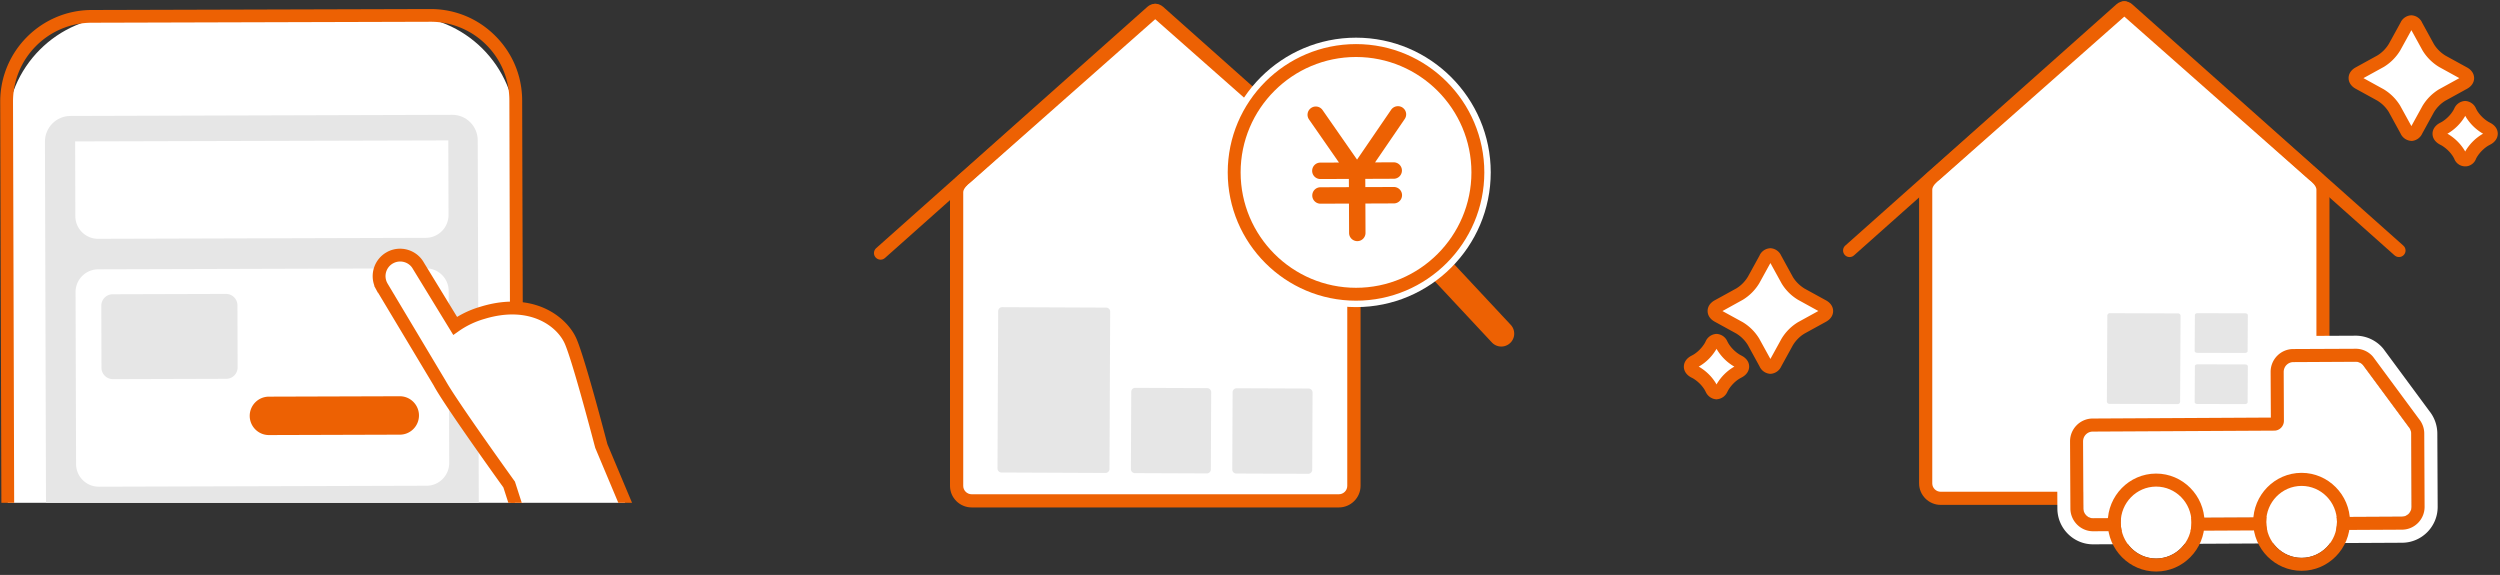
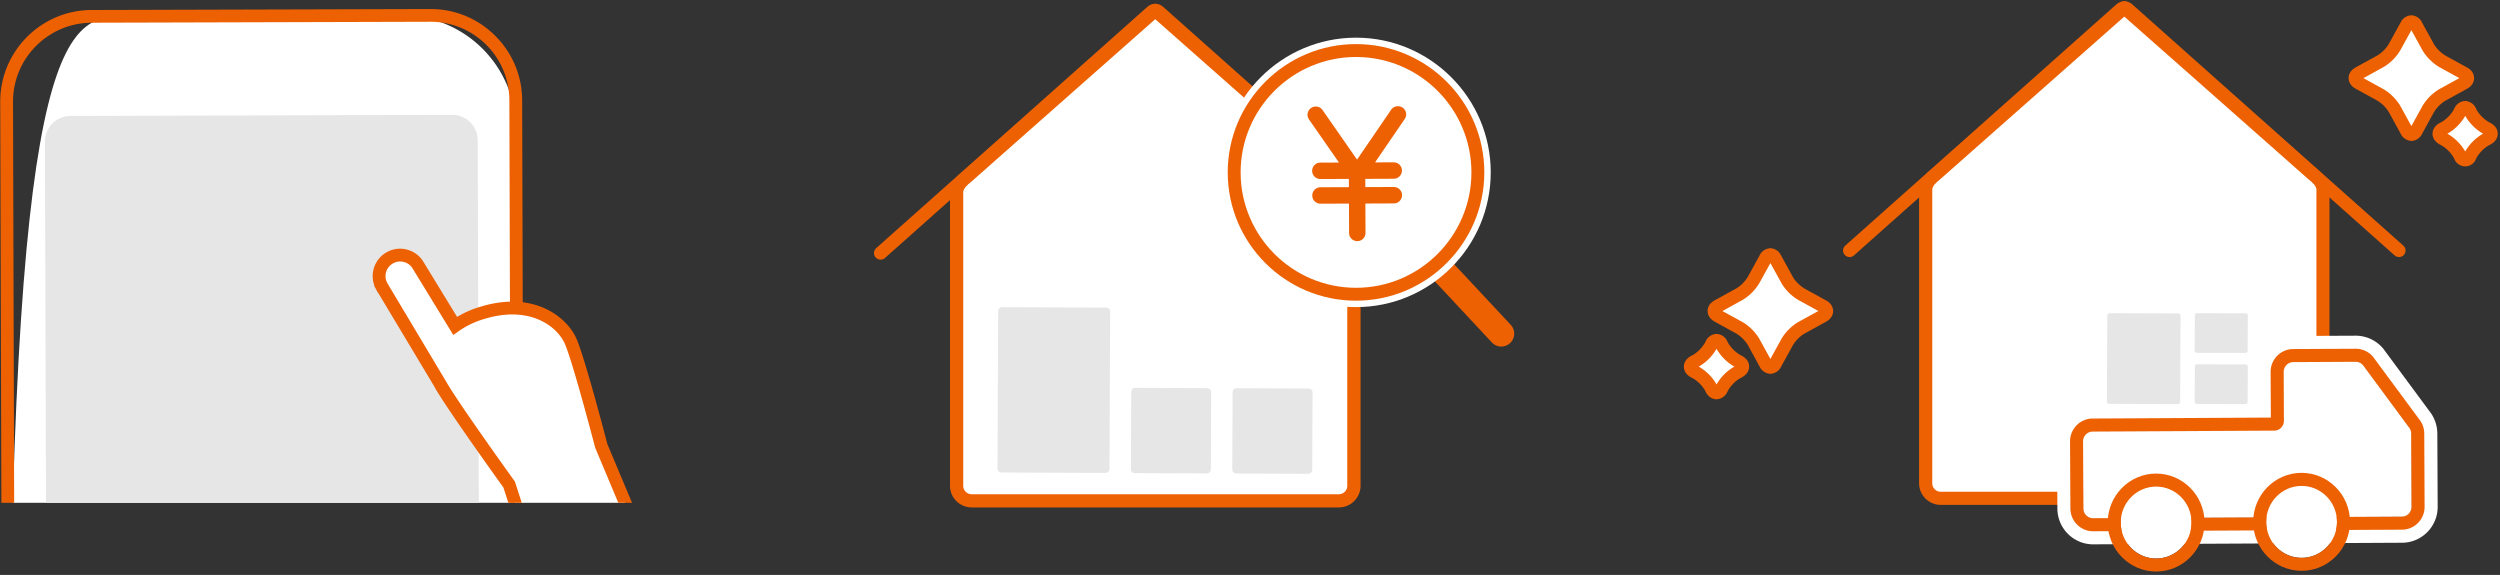
<svg xmlns="http://www.w3.org/2000/svg" xmlns:xlink="http://www.w3.org/1999/xlink" width="440" height="101.19">
  <rect width="100%" height="100%" fill="#333333" stroke="none" />
  <path fill="#FFF" d="M236.56 31.18 203.32 1.83l-33.23 29.35s-1.73 1.18-1.73 2.63v51.71c0 1.45 1.19 2.63 2.66 2.63h64.61c1.47 0 2.66-1.18 2.66-2.63V33.81c-.01-1.45-1.73-2.63-1.73-2.63z" />
  <path fill="#ED6103" d="M235.63 89.31h-64.61c-2.1 0-3.82-1.7-3.82-3.79V33.81c0-1.87 1.75-3.24 2.17-3.54L202.56.96c.44-.39 1.1-.39 1.54 0l33.19 29.31c.41.3 2.17 1.67 2.17 3.54v51.71c-.01 2.09-1.73 3.79-3.83 3.79zM203.32 3.38l-32.46 28.67c-.04.03-.07.06-.11.09-.49.34-1.22 1.11-1.22 1.67v51.71c0 .81.67 1.47 1.49 1.47h64.61c.82 0 1.49-.66 1.49-1.47V33.81c0-.56-.73-1.33-1.23-1.67-.04-.03-.08-.06-.11-.09L203.32 3.38z" />
  <path fill="#ED6103" d="M251.66 45.7c-.27 0-.55-.1-.77-.29L203.32 3.08l-47.57 42.33c-.48.43-1.21.38-1.64-.1-.43-.48-.38-1.21.1-1.64L201.94 1.2c.79-.7 1.98-.7 2.77 0l47.73 42.47c.48.43.52 1.16.1 1.64-.24.26-.56.39-.88.39z" />
  <path fill="#ED6103" d="M264.23 60.99c-.61 0-1.21-.24-1.66-.72l-11.98-12.83c-.86-.92-.81-2.35.11-3.21.92-.86 2.35-.81 3.21.11l11.98 12.83a2.27 2.27 0 0 1-1.66 3.82z" />
  <g fill="#FFF">
    <circle cx="238.66" cy="30.34" r="21.44" />
    <path d="M238.66 54.05c-13.07 0-23.71-10.64-23.71-23.71s10.64-23.71 23.71-23.71 23.71 10.64 23.71 23.71-10.64 23.71-23.71 23.71zm0-42.88c-10.57 0-19.17 8.6-19.17 19.17s8.6 19.17 19.17 19.17c10.57 0 19.17-8.6 19.17-19.17s-8.6-19.17-19.17-19.17z" />
  </g>
  <circle cx="238.66" cy="30.34" r="21.44" fill="#FFF" />
  <path fill="#ED6103" d="M238.66 52.92c-12.45 0-22.58-10.13-22.58-22.58s10.13-22.58 22.58-22.58c12.45 0 22.58 10.13 22.58 22.58s-10.14 22.58-22.58 22.58zm0-42.89c-11.2 0-20.31 9.11-20.31 20.31s9.11 20.31 20.31 20.31 20.31-9.11 20.31-20.31-9.12-20.31-20.31-20.31z" />
  <path fill="#ED6103" d="M246.86 18.94a1.46 1.46 0 0 0-2.02.38l-6 8.77-6.07-8.72c-.46-.66-1.36-.82-2.02-.36-.66.46-.82 1.36-.36 2.02l5.27 7.58-3.28.01c-.8 0-1.44.65-1.44 1.45 0 .8.65 1.44 1.45 1.44l5.01-.02.01 1.45-5.01.02c-.8 0-1.44.65-1.44 1.45 0 .8.65 1.44 1.45 1.44l5.01-.02.02 5.17c0 .8.65 1.44 1.45 1.44.8 0 1.44-.65 1.44-1.45l-.02-5.17 5.01-.02c.8 0 1.44-.65 1.44-1.45 0-.8-.65-1.44-1.45-1.44l-5.01.02-.01-1.45 5.01-.02c.8 0 1.44-.65 1.44-1.45 0-.8-.65-1.44-1.45-1.44l-3.28.01 5.21-7.62c.46-.65.31-1.54-.34-2 0-.01-.01-.01-.02-.02z" />
  <path fill="#FFF" d="M407.11 30.73 373.88 1.38l-33.24 29.35s-1.73 1.18-1.73 2.63v51.72c0 1.45 1.19 2.63 2.66 2.63h64.61c1.47 0 2.66-1.18 2.66-2.63V33.36c0-1.45-1.73-2.63-1.73-2.63z" />
  <path fill="#ED6103" d="M406.18 88.86h-64.61c-2.1 0-3.81-1.7-3.81-3.79V33.36c0-1.87 1.75-3.24 2.16-3.54L373.11.51c.44-.39 1.09-.39 1.53 0l33.19 29.31c.41.3 2.16 1.67 2.16 3.54v51.72c.01 2.08-1.7 3.78-3.81 3.78zm-32.3-85.94L341.41 31.6c-.04.03-.07.06-.11.09-.4.28-1.22 1.05-1.22 1.67v51.72c0 .81.67 1.47 1.5 1.47h64.61c.83 0 1.5-.66 1.5-1.47V33.36c0-.62-.83-1.4-1.23-1.67-.04-.03-.08-.06-.11-.09L373.88 2.92z" />
  <path fill="#ED6103" d="M422.22 45.24c-.27 0-.55-.1-.77-.29L373.88 2.61 326.3 44.95c-.48.43-1.21.38-1.63-.09-.42-.48-.38-1.21.09-1.63L372.5.75c.79-.7 1.98-.7 2.76 0l47.73 42.48c.48.42.52 1.16.09 1.63-.22.25-.54.38-.86.38z" />
  <path fill="#FFF" d="M424.405 3.85c-.39.04-.73.29-.87.66l-2.09 3.81a7.296 7.296 0 0 1-2.47 2.47l-3.81 2.09c-.87.47-.87 1.27 0 1.74l3.81 2.09c1.01.61 1.86 1.46 2.47 2.47l2.09 3.81c.14.36.48.62.87.66.39-.04.73-.29.87-.66l2.09-3.81a7.296 7.296 0 0 1 2.47-2.47l3.81-2.09c.87-.47.87-1.27 0-1.74l-3.81-2.09a7.296 7.296 0 0 1-2.47-2.47l-2.09-3.81c-.14-.37-.48-.62-.87-.66zm9.47 15.07c-.39.04-.73.29-.87.66l-.21.4a7.296 7.296 0 0 1-2.47 2.47l-.4.21c-.87.47-.87 1.27 0 1.74l.4.21c1.01.61 1.86 1.46 2.47 2.47l.21.4a.905.905 0 0 0 1.74 0l.21-.4a7.296 7.296 0 0 1 2.47-2.47l.4-.21c.87-.47.87-1.27 0-1.74l-.4-.21a7.296 7.296 0 0 1-2.47-2.47l-.21-.4a.997.997 0 0 0-.87-.66z" />
  <path fill="#ED6103" d="M433.875 29.28c-.35 0-.69-.09-1-.26a2.03 2.03 0 0 1-.93-1.09l-.17-.31c-.48-.79-1.2-1.51-2.05-2.02l-.34-.18c-.81-.44-1.26-1.12-1.26-1.88s.46-1.45 1.25-1.88l.41-.22c.79-.48 1.51-1.2 2.02-2.05l.15-.3c.32-.73 1-1.23 1.79-1.31l.11-.01.11.01c.8.07 1.5.58 1.81 1.32l.18.35c.48.79 1.2 1.51 2.05 2.02l.34.18c.81.44 1.26 1.12 1.26 1.88s-.46 1.45-1.25 1.88l-.41.22c-.79.48-1.51 1.2-2.03 2.05l-.13.25c-.22.62-.74 1.1-1.37 1.28-.17.05-.36.07-.54.07zm-3.14-5.75.13.07c1.22.74 2.21 1.73 2.91 2.89l.1.18.07-.13a8.501 8.501 0 0 1 2.9-2.91l.18-.1-.13-.07a8.561 8.561 0 0 1-2.91-2.89l-.1-.19-.07.13a8.592 8.592 0 0 1-2.89 2.92l-.19.1zm-.38.22zm-5.95 1.05-.12-.01c-.79-.08-1.47-.58-1.79-1.3l-2.06-3.76a6.093 6.093 0 0 0-2.06-2.04l-3.77-2.07c-.79-.43-1.25-1.11-1.25-1.88s.46-1.45 1.25-1.88l3.8-2.09c.81-.49 1.53-1.21 2.04-2.06l2.04-3.71c.32-.72 1-1.22 1.79-1.3l.11-.01.11.01c.8.07 1.5.58 1.81 1.31l2.06 3.75c.49.81 1.21 1.53 2.06 2.04l3.77 2.07c.79.43 1.25 1.11 1.25 1.88s-.46 1.45-1.25 1.88l-3.8 2.09c-.81.49-1.53 1.21-2.04 2.06l-2.04 3.72c-.32.72-1 1.22-1.79 1.3h-.12zm-8.44-11.05 3.56 1.96c1.21.73 2.19 1.72 2.9 2.88l1.98 3.6 1.96-3.56a8.592 8.592 0 0 1 2.88-2.9l3.6-1.98-3.56-1.96a8.592 8.592 0 0 1-2.9-2.88l-1.98-3.6-1.96 3.56a8.592 8.592 0 0 1-2.88 2.9l-3.6 1.98z" />
  <path fill="#FFF" d="M311.59 44.855c.39.04.73.29.87.66l2.09 3.81a7.296 7.296 0 0 0 2.47 2.47l3.81 2.09c.87.47.87 1.27 0 1.74l-3.81 2.09a7.296 7.296 0 0 0-2.47 2.47l-2.09 3.81c-.14.36-.48.62-.87.66-.39-.04-.73-.29-.87-.66l-2.09-3.81a7.296 7.296 0 0 0-2.47-2.47l-3.81-2.09c-.87-.47-.87-1.27 0-1.74l3.81-2.09a7.296 7.296 0 0 0 2.47-2.47l2.09-3.81c.14-.37.48-.63.87-.66zm-9.48 15.06c.39.04.73.29.87.66l.21.4a7.296 7.296 0 0 0 2.47 2.47l.4.21c.87.47.87 1.27 0 1.74l-.4.21a7.296 7.296 0 0 0-2.47 2.47l-.21.4c-.14.36-.48.62-.87.66a1.05 1.05 0 0 1-.87-.66l-.21-.4a7.296 7.296 0 0 0-2.47-2.47l-.4-.21c-.87-.47-.87-1.27 0-1.74l.4-.21a7.296 7.296 0 0 0 2.47-2.47l.21-.4c.14-.37.48-.62.87-.66z" />
  <path fill="#ED6103" d="m302.11 70.285-.11-.01c-.79-.08-1.47-.58-1.79-1.3l-.19-.36c-.48-.79-1.2-1.51-2.05-2.02l-.35-.18c-.8-.43-1.26-1.12-1.26-1.88s.46-1.45 1.25-1.88l.41-.22c.79-.48 1.51-1.2 2.02-2.05l.15-.29a2.19 2.19 0 0 1 1.81-1.32l.11-.01.11.01c.8.08 1.48.58 1.79 1.31l.19.35c.48.79 1.2 1.51 2.05 2.02l.34.18c.81.44 1.26 1.12 1.26 1.88s-.46 1.45-1.25 1.88l-.41.22c-.79.48-1.51 1.2-2.02 2.05l-.15.29c-.32.73-1 1.23-1.79 1.31l-.12.02zm-3.14-5.76.13.07c1.22.74 2.21 1.72 2.91 2.89l.1.18.07-.13a8.561 8.561 0 0 1 2.89-2.91l.18-.1-.13-.07a8.561 8.561 0 0 1-2.91-2.89l-.1-.18-.07.13c-.74 1.22-1.72 2.21-2.89 2.91l-.18.1zm12.62 1.27-.12-.01c-.79-.08-1.47-.58-1.79-1.3l-2.06-3.76a6.093 6.093 0 0 0-2.06-2.04l-3.77-2.07c-.79-.43-1.25-1.11-1.25-1.88s.46-1.45 1.25-1.88l3.8-2.09c.81-.49 1.53-1.21 2.04-2.06l2.04-3.71c.31-.73 1.01-1.23 1.81-1.3l.11-.01.11.01c.79.08 1.47.58 1.79 1.3l2.06 3.76c.49.81 1.21 1.52 2.06 2.04l3.77 2.07c.79.43 1.25 1.11 1.25 1.88s-.46 1.45-1.25 1.88l-3.8 2.09c-.81.49-1.53 1.21-2.04 2.06l-2.04 3.71c-.32.72-1 1.22-1.79 1.3l-.12.01zm-8.44-11.05 3.56 1.95c1.21.73 2.19 1.72 2.9 2.88l1.98 3.6 1.96-3.56a8.592 8.592 0 0 1 2.88-2.9l3.6-1.98-3.56-1.96a8.416 8.416 0 0 1-2.9-2.88l-1.98-3.6-1.96 3.56a8.592 8.592 0 0 1-2.88 2.9l-3.6 1.99zm-.37.22zm0-.43z" />
  <g fill="#FFF">
    <path d="m414.6 63.67-10.99.05c-.94 0-1.69.78-1.69 1.73l.04 8.6c0 .95-.75 1.72-1.69 1.73l-31.97.17c-.94 0-1.69.78-1.69 1.73l.06 11.81c0 .95.77 1.72 1.7 1.71l54.36-.28c.94 0 1.69-.78 1.69-1.73l-.06-12.89c0-.42-.15-.82-.42-1.13l-8.07-10.93c-.31-.35-.78-.57-1.27-.57z" />
    <path d="M414.61 63.67c.49 0 .95.21 1.27.58l8.07 10.93c.27.31.42.71.42 1.13l.06 12.89c0 .95-.75 1.72-1.69 1.73l-54.36.28h-.01c-.93 0-1.69-.77-1.69-1.71l-.06-11.81c0-.95.75-1.72 1.69-1.73l31.97-.17c.93 0 1.69-.78 1.69-1.73l-.04-8.6c0-.95.75-1.72 1.69-1.73l10.99-.06m0-4.59h-.04l-10.98.05c-3.46.02-6.27 2.86-6.25 6.34l.03 5.74-29.08.16c-3.46.02-6.27 2.86-6.25 6.34l.06 11.81c.02 3.46 2.83 6.28 6.28 6.28l54.4-.28c3.46-.02 6.27-2.86 6.25-6.34l-.06-12.89c-.01-1.43-.5-2.82-1.39-3.93l-8-10.83c-.07-.1-.14-.19-.22-.28a6.327 6.327 0 0 0-4.75-2.17z" />
  </g>
  <path fill="#FFF" d="m414.6 63.67-10.99.05c-.94 0-1.69.78-1.69 1.73l.04 8.6c0 .95-.75 1.72-1.69 1.73l-31.97.17c-.94 0-1.69.78-1.69 1.73l.06 11.81c0 .95.77 1.72 1.7 1.71l54.36-.28c.94 0 1.69-.78 1.69-1.73l-.06-12.89c0-.42-.15-.82-.42-1.13l-8.07-10.93c-.31-.35-.78-.57-1.27-.57z" />
  <path fill="#ED6103" d="M414.61 63.67c.49 0 .95.21 1.27.58l8.07 10.93c.27.31.42.71.42 1.13l.06 12.89c0 .95-.75 1.72-1.69 1.73l-54.36.28h-.01c-.93 0-1.69-.77-1.69-1.71l-.06-11.81c0-.95.75-1.72 1.69-1.73l31.97-.17c.93 0 1.69-.78 1.69-1.73l-.04-8.6c0-.95.75-1.72 1.69-1.73l10.99-.06m0-2.29h-.02l-10.99.05c-2.2.01-3.98 1.82-3.97 4.03l.04 8.03-31.37.17c-2.2.01-3.98 1.82-3.97 4.03l.06 11.81c.01 2.2 1.8 4 3.99 4l54.38-.28c2.2-.01 3.98-1.82 3.97-4.03l-.06-12.89c0-.93-.33-1.82-.91-2.54l-8.03-10.87-.11-.14a3.987 3.987 0 0 0-3.01-1.37z" />
  <ellipse cx="379.48" cy="91.97" fill="#FFF" rx="6.23" ry="6.33" />
  <path fill="#ED6103" d="M379.48 85.64c3.42 0 6.21 2.81 6.23 6.3.02 3.49-2.76 6.34-6.2 6.36h-.03c-3.42 0-6.21-2.81-6.23-6.3-.02-3.49 2.76-6.34 6.2-6.36h.03m0-2.29h-.04c-4.7.02-8.5 3.91-8.48 8.66.02 4.73 3.84 8.58 8.52 8.58h.04c4.7-.02 8.5-3.91 8.48-8.66-.02-4.73-3.84-8.58-8.52-8.58z" />
  <ellipse cx="405.08" cy="91.85" fill="#FFF" rx="6.23" ry="6.33" />
  <path fill="#ED6103" d="M405.08 85.52c3.42 0 6.21 2.81 6.23 6.3.02 3.49-2.76 6.34-6.2 6.36h-.03c-3.42 0-6.21-2.81-6.23-6.3-.02-3.49 2.76-6.34 6.2-6.36h.03m0-2.3h-.04c-4.7.02-8.5 3.91-8.48 8.66.02 4.73 3.84 8.58 8.52 8.58h.04c4.7-.02 8.5-3.91 8.48-8.66-.02-4.73-3.85-8.58-8.52-8.58z" />
  <path fill="#E6E6E6" d="m176.39 54.06 18.3.08c.39 0 .7.32.7.71l-.12 27.69c0 .39-.32.7-.71.7l-18.3-.08c-.39 0-.7-.32-.7-.71l.12-27.69c0-.39.32-.7.71-.7zm23.42 14.2 12.66.05c.39 0 .7.32.7.71l-.06 13.6c0 .39-.32.7-.71.7l-12.66-.05c-.39 0-.7-.32-.7-.71l.06-13.6c0-.39.32-.71.71-.7zm17.84.07 12.66.05c.39 0 .7.32.7.71l-.06 13.6c0 .39-.32.7-.71.7l-12.66-.05c-.39 0-.7-.32-.7-.71l.06-13.6c0-.38.32-.69.71-.7zM371.36 55.12l11.96.04c.23-.02.44.16.46.39l-.08 15.18c-.02.23-.23.41-.47.39l-11.96-.04a.433.433 0 0 1-.46-.39l.08-15.18a.44.44 0 0 1 .47-.39zm15.41 9 8.38.02c.26 0 .47.15.47.33l-.04 6.32c0 .18-.21.33-.47.33l-8.38-.02c-.26 0-.47-.15-.47-.33l.04-6.32c0-.19.21-.33.47-.33zm0-9 8.38.02c.26 0 .47.15.47.33l-.04 6.32c0 .18-.21.33-.47.33l-8.38-.02c-.26 0-.47-.15-.47-.33l.04-6.32c0-.19.21-.33.47-.33z" />
  <path fill="#ED6103" d="m40.831 9.06 18.75-.05c1.04 0 1.88.83 1.88 1.87s-.83 1.88-1.87 1.88l-18.76.05a1.87 1.87 0 0 1-1.88-1.87 1.89 1.89 0 0 1 1.88-1.88zm-6.75.02c1.04 0 1.88.83 1.88 1.87s-.83 1.88-1.87 1.88a1.87 1.87 0 0 1-1.88-1.87 1.87 1.87 0 0 1 1.87-1.88z" />
  <defs>
    <path id="a" d="M0 1.49h123v87H0z" />
  </defs>
  <clipPath id="b">
    <use xlink:href="#a" overflow="visible" />
  </clipPath>
  <g clip-path="url(#b)">
-     <path fill="#FFF" d="m71.23 175.09-49.61.15c-11.05.03-20.03-8.9-20.06-19.94L1.18 22.92C1.14 11.88 10.07 2.9 21.12 2.87l49.61-.15c11.05-.03 20.03 8.9 20.06 19.94l.39 132.37c.02 11.05-8.9 20.03-19.95 20.06z" />
+     <path fill="#FFF" d="m71.23 175.09-49.61.15c-11.05.03-20.03-8.9-20.06-19.94C1.14 11.88 10.07 2.9 21.12 2.87l49.61-.15c11.05-.03 20.03 8.9 20.06 19.94l.39 132.37c.02 11.05-8.9 20.03-19.95 20.06z" />
    <path fill="#ED6103" d="M16.58 176.38c-4.29 0-8.33-1.66-11.37-4.69A15.994 15.994 0 0 1 .45 160.3L.04 17.93C.01 9.04 7.23 1.78 16.12 1.76l59.6-.17h.05c4.29 0 8.33 1.66 11.37 4.69 3.06 3.04 4.75 7.08 4.76 11.39l.41 142.36c.03 8.89-7.19 16.15-16.08 16.18l-59.6.17h-.05zM75.77 3.83h-.04L16.13 4c-7.66.03-13.86 6.27-13.84 13.93l.41 142.36c.01 3.71 1.46 7.19 4.09 9.8 2.62 2.6 6.09 4.04 9.78 4.04h.04l59.6-.17c7.65-.02 13.86-6.27 13.84-13.92l-.4-142.37c-.01-3.71-1.46-7.19-4.09-9.8a13.8 13.8 0 0 0-9.79-4.04z" />
  </g>
  <g clip-path="url(#b)">
    <path fill="#E6E6E6" d="m12.38 20.41 67.21-.2c2.47-.01 4.49 2 4.49 4.49l.35 119.82c.01 2.49-1.99 4.51-4.47 4.51l-67.21.2c-2.47.01-4.49-2-4.49-4.49L7.91 24.92c0-2.48 2-4.5 4.47-4.51z" />
    <defs>
-       <path id="c" d="m84.27 99.53-75.95.2-.22-69.82a5.004 5.004 0 0 1 4.99-5.02l65.95-.18c2.76-.01 5 2.22 5.01 4.98l.22 69.84z" />
-     </defs>
+       </defs>
    <clipPath id="d">
      <use xlink:href="#c" overflow="visible" />
    </clipPath>
    <g clip-path="url(#d)">
      <path fill="#FFF" d="m75.07 85.49-57.67.17a3.993 3.993 0 0 1-4.01-3.99l-.09-30.26c-.01-2.21 1.78-4 3.99-4.01l57.67-.17a3.993 3.993 0 0 1 4.01 3.99l.09 30.26c0 2.21-1.78 4.01-3.99 4.01zm.13 45.01-57.67.17a3.993 3.993 0 0 1-4.01-3.99l-.09-31.76c-.01-2.21 1.78-4 3.99-4.01l57.67-.17a3.993 3.993 0 0 1 4.01 3.99l.09 31.76c0 2.21-1.78 4.01-3.99 4.01zm-.26-88.64-57.67.17a3.993 3.993 0 0 1-4.01-3.99l-.08-30.89c-.01-2.21 1.78-4 3.99-4.01l57.67-.17a3.993 3.993 0 0 1 4.01 3.99l.09 30.89c0 2.2-1.79 4-4 4.01z" />
      <path fill="#ED6103" d="m70.37 76.5-23.03.07c-1.86.01-3.38-1.5-3.39-3.37a3.382 3.382 0 0 1 3.37-3.39l23.03-.07c1.86-.01 3.38 1.5 3.39 3.37 0 1.87-1.5 3.39-3.37 3.39z" />
      <path fill="#E6E6E6" d="m39.83 66.67-19.96.06c-1.1 0-2-.89-2.01-1.99l-.03-10.94c0-1.1.89-2 1.99-2.01l19.96-.06c1.1 0 2 .89 2.01 1.99l.03 10.94a2 2 0 0 1-1.99 2.01z" />
    </g>
  </g>
  <g clip-path="url(#b)">
    <path fill="none" d="M68.6 59.23h54.48v53.73H68.6z" />
    <path fill="#FFF" d="M89.61 85.29c-3.17-4.43-10.8-15.15-12.27-17.93v-.01L67.17 50.38c-.01 0 0-.01 0-.01a3.686 3.686 0 0 1 1.46-5.01l.01-.01c1.78-.99 4.03-.34 5.01 1.45v.01l6.45 10.54c1.48-1.03 3.12-1.81 4.85-2.31 8.46-2.58 13.92 1.41 15.49 5.04 1.3 3.01 4.35 14.44 5.4 18.45l19.13 45.53-20.73 6.64-14.63-45.41z" />
    <path fill="#ED6103" d="M103.53 132.12 88.6 85.8c-4.01-5.59-10.82-15.21-12.25-17.92l-.01-.02-9.8-16.35h-.04l-.64-1.19.03-.05c-.81-2.18.07-4.69 2.15-5.87l.05-.03c2.32-1.28 5.26-.44 6.54 1.89l5.82 9.52c1.31-.79 2.71-1.4 4.19-1.82 9.32-2.84 15.17 1.84 16.83 5.68 1.31 3.03 4.22 13.91 5.43 18.53l19.58 46.59-22.95 7.36zM78.47 67.07c1.71 3.05 8.96 13.24 12.06 17.56l.1.14 14.35 44.52 18.49-5.92-18.71-44.55c-.93-3.53-4.05-15.3-5.34-18.29-1.34-3.1-6.2-6.82-14.13-4.41-1.64.47-3.16 1.19-4.53 2.15l-.98.69-7.12-11.64c-.66-1.19-2.2-1.65-3.44-.99l-.04.02a2.563 2.563 0 0 0-1.01 3.48l.05.09 10.25 17.15z" />
  </g>
</svg>